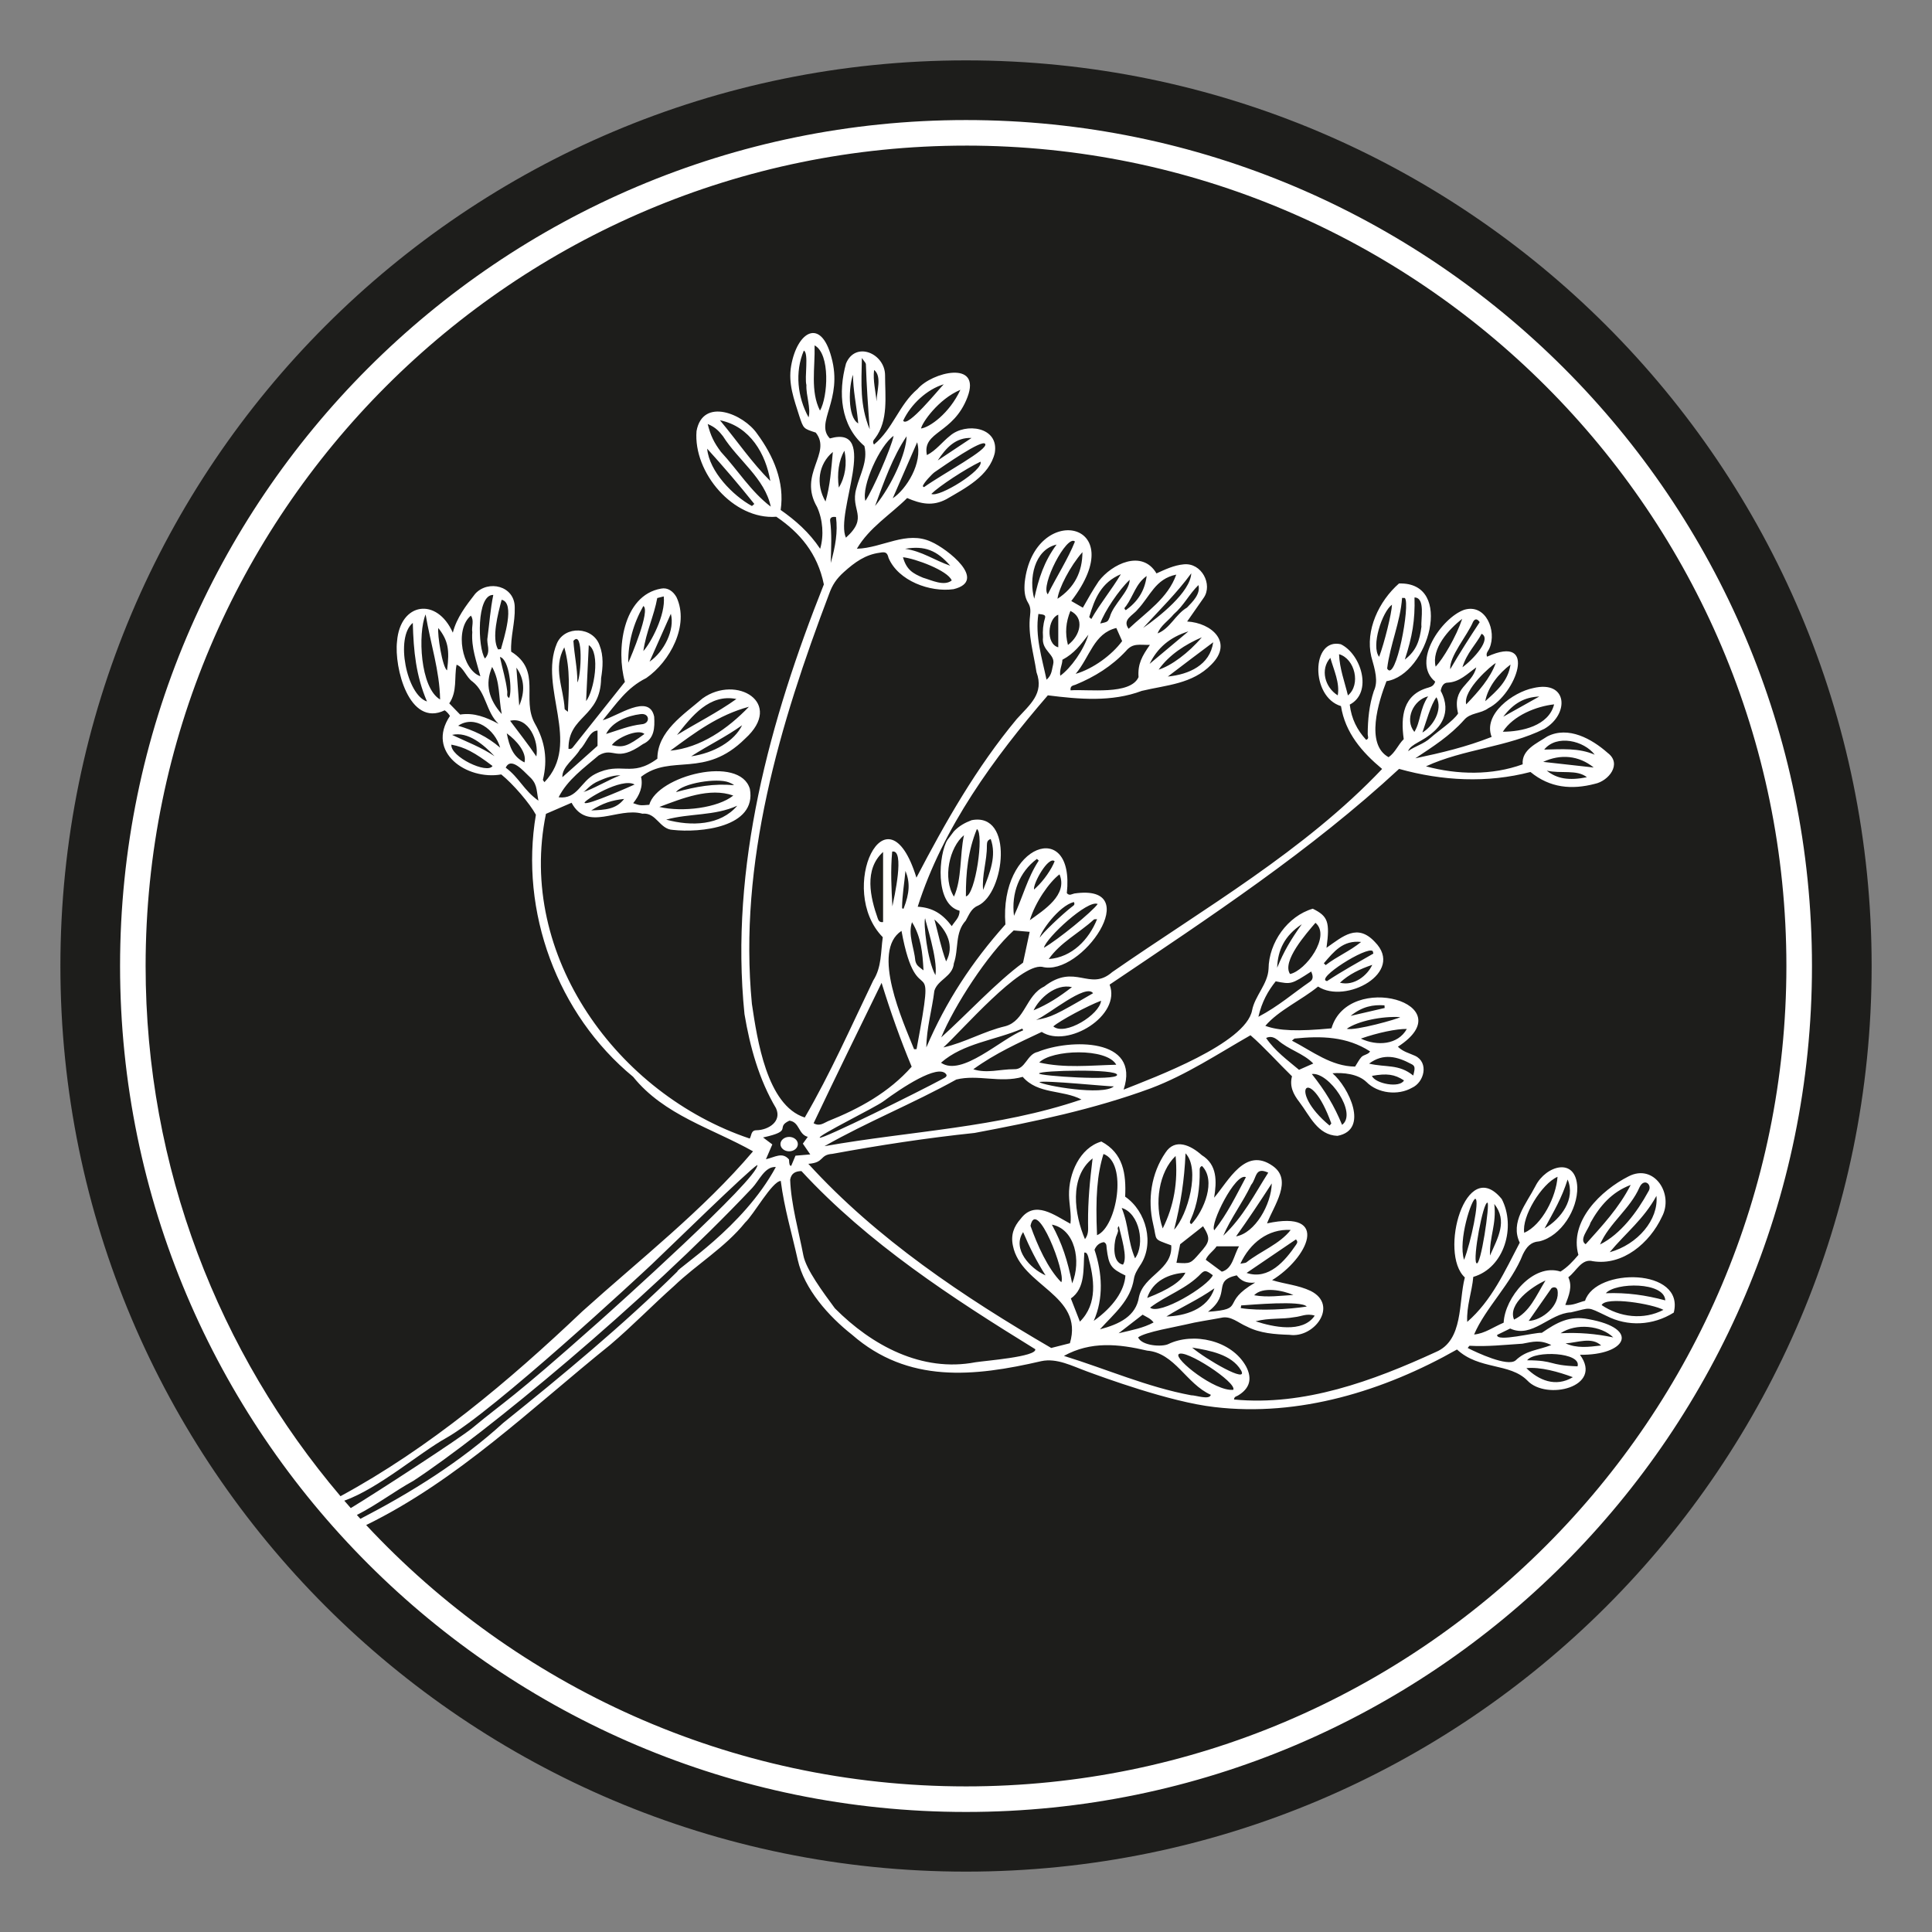
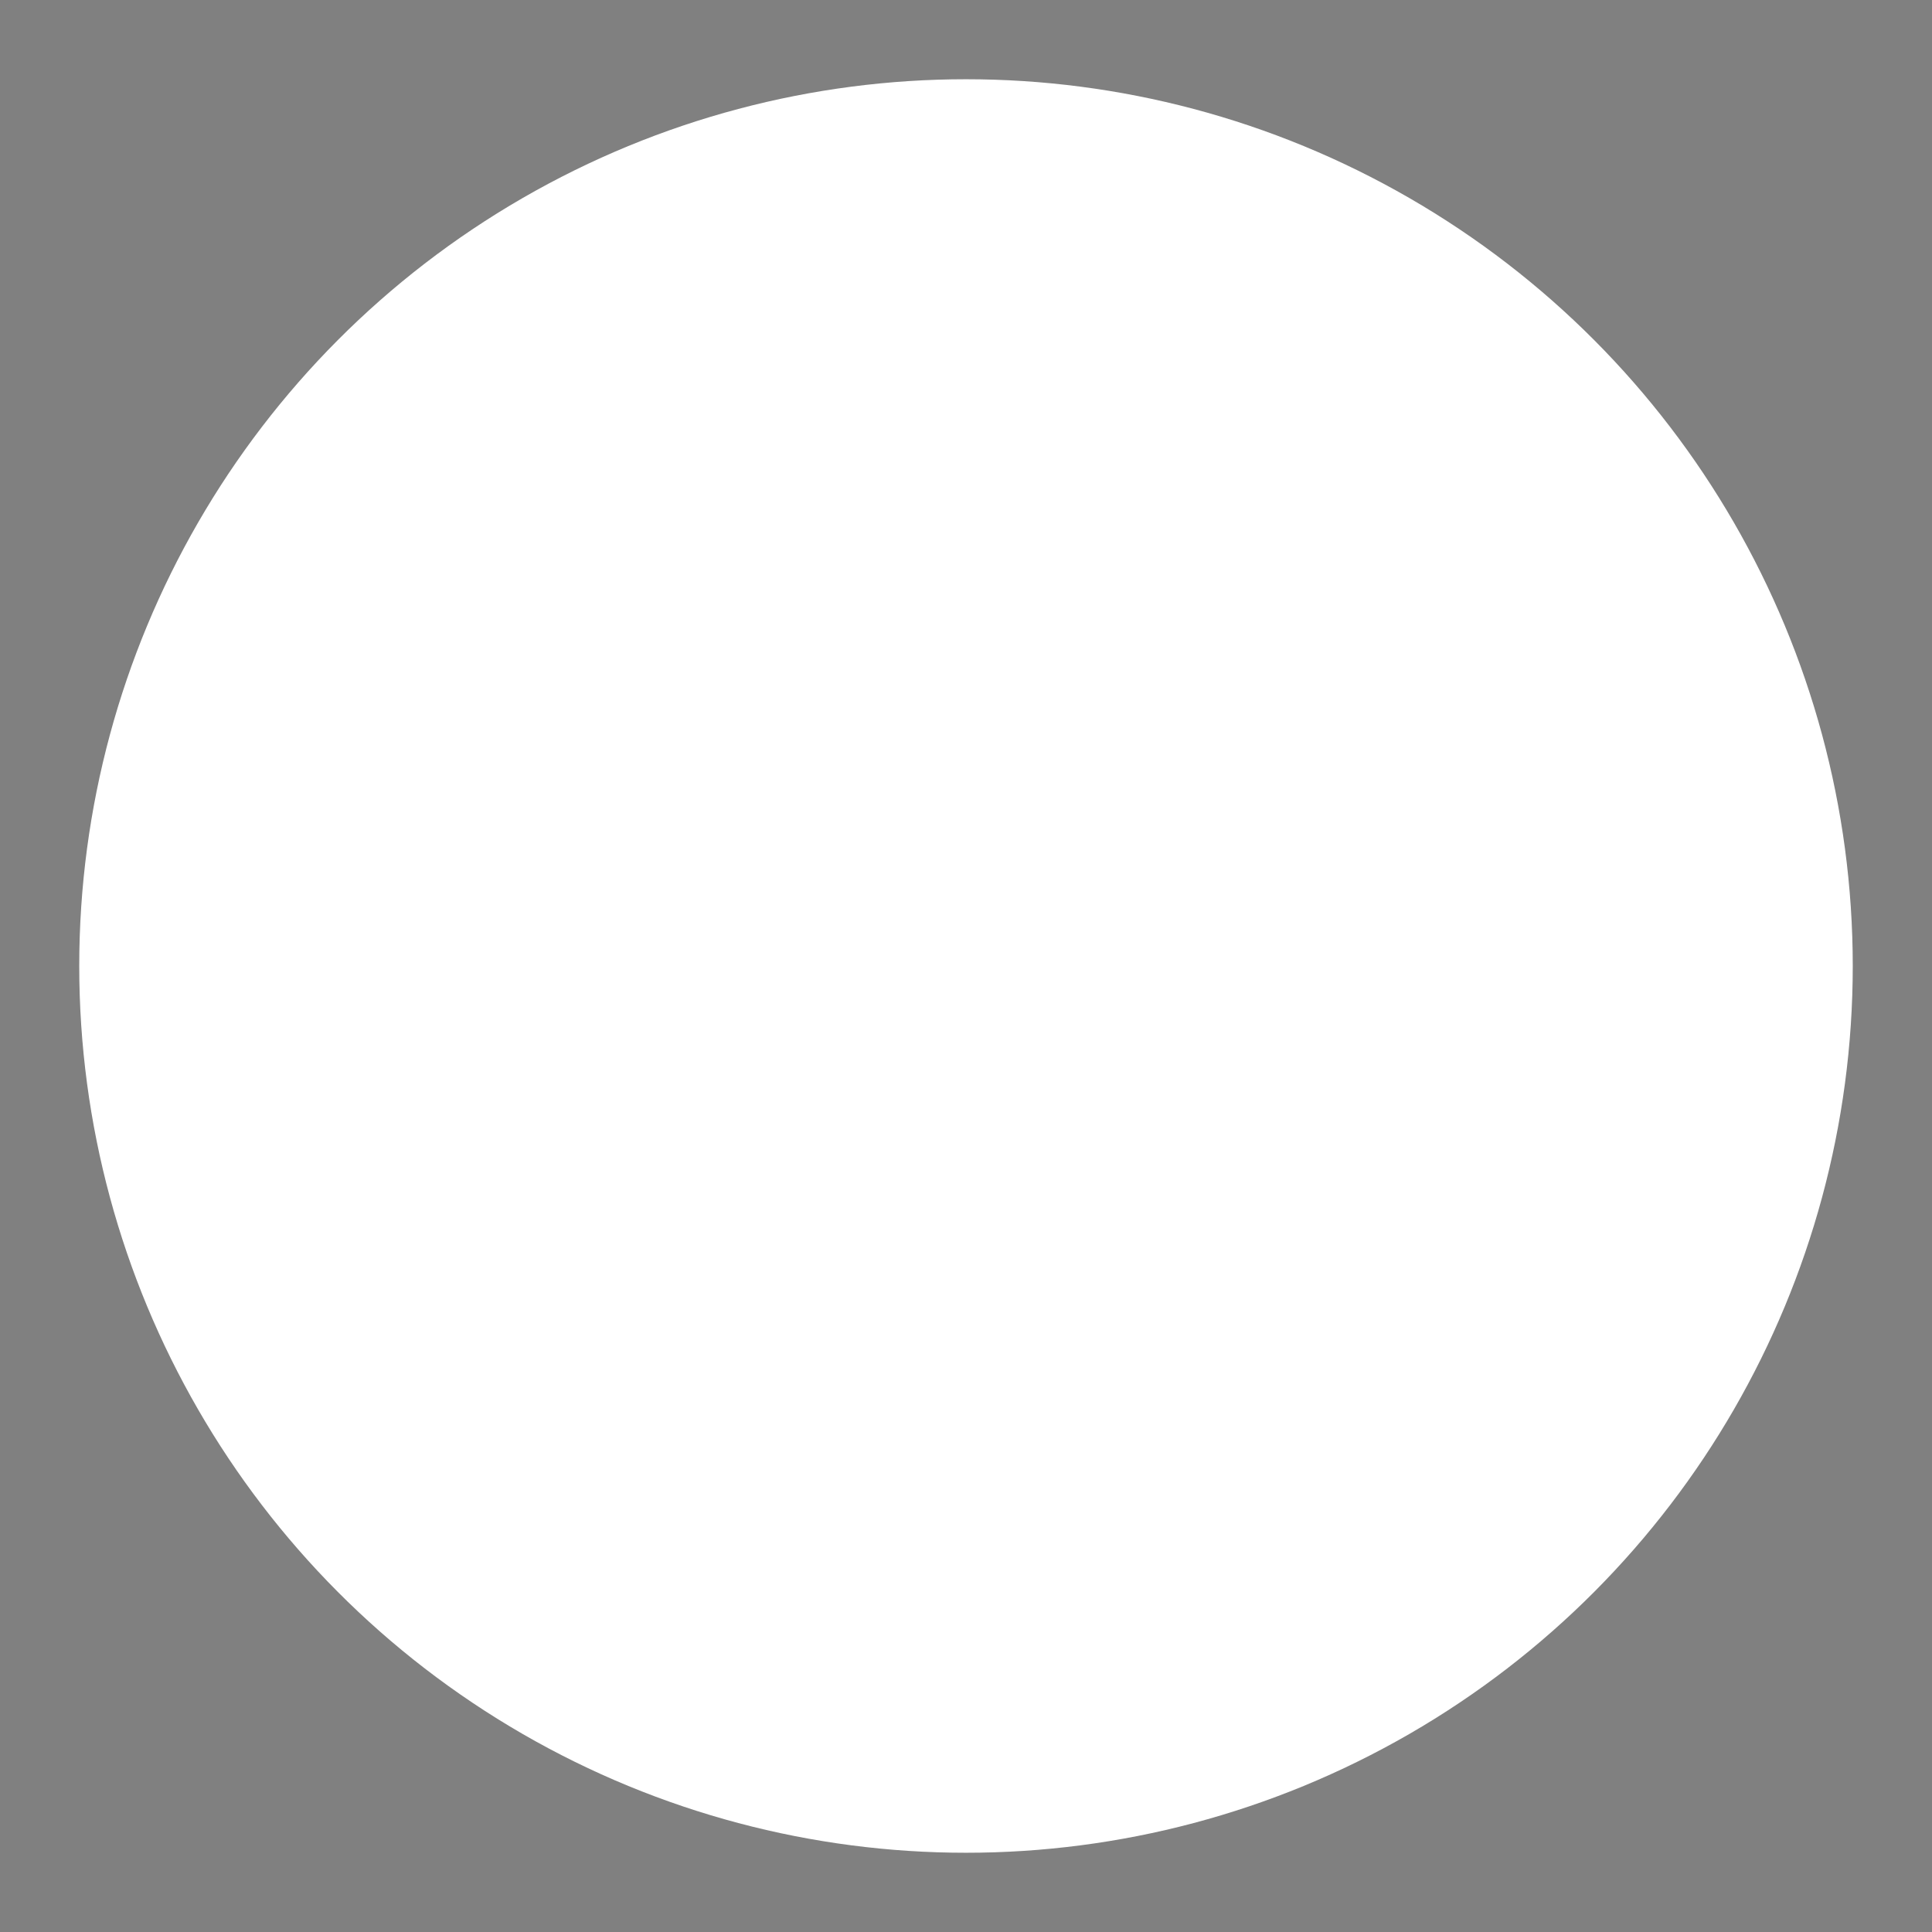
<svg xmlns="http://www.w3.org/2000/svg" xmlns:ns1="http://www.serif.com/" width="100%" height="100%" viewBox="0 0 512 512" version="1.1" xml:space="preserve" style="fill-rule:evenodd;clip-rule:evenodd;stroke-linejoin:round;stroke-miterlimit:2;">
  <rect x="0" y="0" width="512" height="512" fill="#808080" stroke="none" />
  <rect id="icon" x="0" y="0" width="512" height="512" style="fill:none;" />
  <g id="icon1" ns1:id="icon">
    <circle cx="256" cy="256" r="235" style="fill:#fff;" />
    <g>
-       <path d="M297.379,169.896c-0.517,-1.164 -1.028,-2.314 -1.543,-3.474c-5.982,1.447 -6.978,7.64 -10.774,12.16c4.601,-1.338 9.586,-4.975 12.317,-8.686Zm-16.928,1.641l-0,-8.628c-2.818,0.979 -3.345,7.778 -0,8.628Zm-0.203,-12.854c4.512,-2.953 6.597,-7.132 6.607,-12.354c-3.261,3.691 -6.309,9.652 -6.607,12.354Zm3.419,3.216c-1.209,3.019 -1.477,5.8 -0.65,9.022c3.353,-2.516 4.467,-7.211 0.65,-9.022Zm-2.124,12.947c-0.003,1.3 -0.826,2.615 -0.563,4.234c2.812,-2.03 6.216,-6.797 7.461,-10.888c-2.071,2.678 -3.744,4.98 -6.898,6.654Zm19.923,-13.303c-1.252,1.599 -4.145,2.634 -2.373,5.095c4.831,-4.549 10.382,-8.075 12.627,-14.362c-5.583,1.142 -6.895,5.718 -10.254,9.267Zm14.228,-9.606c-3.851,5.27 -8.362,9.648 -12.748,14.465c4.213,-2.918 12.541,-9.51 12.748,-14.465Zm-17.256,8.646c-0.17,0.299 -0.832,0.58 -0.086,1.121c3.059,-2.19 5.015,-5.024 5.524,-9.055c-2.879,2.035 -3.499,5.242 -5.438,7.934Zm-4.344,2.969c0.898,-3.411 5.194,-6.735 5.286,-9.9c-2.809,2.625 -6.729,8.442 -7.807,11.582c2.008,-0.429 1.987,-0.438 2.521,-1.682Zm-5.433,-0.05c-0.023,0.092 0.256,0.258 0.553,0.54c2.292,-4.07 5.284,-7.607 7.827,-11.874c-5.219,2.221 -6.936,6.435 -8.38,11.334Zm-14.58,-4.833c1.146,-5.299 2.61,-9.875 5.925,-14.356c-5.99,1.409 -7.371,9.149 -5.925,14.356Zm-34.222,-13.229c4.503,0.641 7.708,3.011 11.966,4.485c-3.522,-4.059 -6.753,-5.383 -11.966,-4.485Zm4.687,-16.565c0.107,0.075 0.213,0.149 0.318,0.225c5.279,-3.743 17.207,-10.019 16.213,-11.475c-0.858,-1.259 -10.828,5.741 -13.39,7.496c-0.604,0.414 -2.99,2.883 -3.141,3.754Zm15.288,-6.523c-4.025,1.934 -10.944,6.473 -13.02,8.538c2.049,1.078 14.009,-6.411 13.02,-8.538Zm-11.322,-0.33c3.107,-2.065 5.877,-3.906 8.962,-5.958c-4.208,-0.184 -6.772,2.614 -8.962,5.958Zm-3.905,31.077c2.243,0.652 5.591,2.342 7.608,0.728c-1.011,-2.637 -9.779,-5.844 -12.917,-6.154c0.951,3.378 2.658,4.305 5.309,5.426Zm-23.062,-16.08c-1.062,-0.175 -1.659,0.178 -1.545,1.046c0.455,3.454 0.274,6.911 0.152,11.128c1.271,-4.462 1.898,-8.276 1.393,-12.174Zm57.549,39.058c0.675,-2.767 -3.146,-3.505 -2.692,-7.256c-0.118,-1.662 0.016,-3.274 0.499,-4.88c0.269,-0.893 -0.003,-1.072 -1.717,-1.242c-0.909,5.947 0.913,11.501 2.159,17.431c1.466,-1.247 1.393,-2.75 1.751,-4.053Zm-55.313,-56.632c-1.475,2.476 -2.014,6.03 -1.482,9.767c1.697,-2.792 2.234,-6.334 1.482,-9.767Zm93.819,35.607c-2.458,2.394 -3.905,5.457 -6.547,7.722c-1.426,1.746 -3.514,3.029 -4.276,5.087c3.363,-1.324 4.696,-5.029 7.796,-6.85c1.446,-1.508 3.628,-3.57 3.027,-5.959Zm-39.93,2.452c2.294,-4.644 5.329,-9.307 7.2,-13.988c-2.128,-2.016 -9.269,11.79 -7.2,13.988Zm-58.902,-24.597c1.245,-4.252 1.51,-8.567 1.942,-13.131c-3.808,3.192 -4.607,8.516 -1.942,13.131Zm40.118,86.794c-2.336,5.704 -2.956,11.561 -2.913,17.844c2.468,-0.281 4.897,-16.606 2.913,-17.844Zm163.729,-19.7c-2.855,-3.738 -10.087,-5.445 -13.389,-1.352c4.704,-0.098 9.128,-0.488 13.389,1.352Zm-0.268,3.396c-3.948,-3.212 -8.824,-3.624 -13.387,-1.491c4.598,0.512 8.992,1.001 13.387,1.491Zm-10.493,-16.734c-4.694,0.51 -10.815,2.939 -13.589,7.252c4.952,-0.001 12.172,-1.532 13.589,-7.252Zm-13.477,3.272c3.285,-1.841 6.346,-3.555 9.554,-5.35c-3.937,0.169 -6.814,1.77 -9.554,5.35Zm22.164,16.039c-2.64,-2.139 -6.979,-0.874 -10.637,-1.753c2.732,2.209 5.939,2.678 10.637,1.753Zm-122.147,-33.457c-3.746,4.013 -8.304,6.862 -13.367,8.935c-0.59,0.242 -1.465,0.213 -1.319,1.492c4.656,-0.343 15.842,1.345 18.018,-3.5c-0.252,-3.521 0.948,-5.597 3.012,-8.548c-2.76,0.073 -4.503,-0.582 -6.344,1.621Zm91.985,-7.736c-1.442,3.516 -6.37,9.217 -6.057,12.573c2.645,-4.552 5.245,-8.568 7.811,-12.475c-0.774,-1.161 -1.38,-0.756 -1.754,-0.098Zm-9.701,19.991c-1.46,1.812 -2.813,6.798 -3.725,9.354c2.708,-1.582 5.516,-5.957 3.725,-9.354Zm-1.57,10.762c1.798,-1.644 6.108,-4.503 7.3,-6.452c-1.709,-7.004 3.682,-7.494 4.819,-12.221c-2.376,1.683 -4.399,3.88 -7.535,4.041c-1.175,-0.008 -1.707,1.07 -1.887,2.179c3.272,6.13 -0.851,9.87 -1.682,10.649c-3.17,2.971 -6.154,3.284 -6.971,5.341c1.869,-1.371 4.121,-1.86 5.956,-3.537Zm-4.289,-1.57c1.69,-2.744 1.334,-5.871 3.639,-9.43c-3.913,0.967 -6.314,6.126 -3.639,9.43Zm5.642,-17.293c1.96,-2.063 5.43,-7.903 7.034,-12.664c-3.565,2.738 -8.208,7.894 -7.034,12.664Zm-127.658,60.938c2.148,-4.684 1.505,-10.917 2.66,-16.278c-3.862,3.18 -5.702,11.451 -2.66,16.278Zm9.741,-15.265c-1.091,0.363 -0.956,1.14 -1.014,1.781c0.048,4.013 -1.367,7.79 -0.994,11.718c1.81,-4.564 3.62,-9.078 2.008,-13.499Zm44.504,-44.884c3.259,-0.984 7.91,-4.39 11.442,-8.568c-4.394,1.893 -8.667,4.646 -11.442,8.568Zm-2.393,-1.529c3.268,-2.736 6.535,-5.473 10.278,-8.606c-5.001,1.576 -8.218,4.409 -10.278,8.606Zm16.854,-5.723c-4.715,3.53 -7.4,5.558 -12.025,9.083c5.613,-0.559 11.152,-3.019 12.025,-9.083Zm33.006,14.071c0.583,-3.313 -1.032,-6.682 -1.965,-9.94c-2.738,3.033 -1.455,7.816 1.965,9.94Zm17.049,-25.831c-0.452,6.391 -3.189,12.408 -3.958,18.72c2.274,4.023 6.219,-17.08 4.689,-18.696c-0.243,-0.008 -0.487,-0.016 -0.731,-0.024Zm-6.08,15.618c1.395,-3.708 3.348,-11.59 3.4,-13.818c-2.601,1.878 -5.605,10.982 -3.4,13.818Zm11.21,-7.978c-0.206,-2.013 1.109,-7.693 -1.838,-7.759c0.171,6.008 -0.576,10.339 -2.564,16.463c3.157,-2.432 3.924,-5.124 4.402,-8.704Zm-137.346,-54.602c1.112,2.06 9.379,-8.288 10.75,-9.646c-4.432,1.338 -8.697,5.261 -10.75,9.646Zm115.509,61.882c0.149,3.831 1.45,7.207 2.352,10.922c3.462,-2.812 1.888,-9.707 -2.352,-10.922Zm-224.336,29.626c-4.741,-3.601 -7.371,-4.99 -10.908,-5.657c-0.289,3.234 9.524,7.886 10.908,5.657Zm-9.522,-26.841c-0.685,3.377 0.248,7.043 -1.946,10.247c0.998,1.026 1.887,1.941 2.883,2.966c3.691,-0.579 6.891,0.713 10.181,2.461c-3.39,-3.231 -3.208,-8.274 -6.863,-11.167c-1.712,-1.145 -2.404,-3.831 -4.255,-4.507Zm-1.197,18.599c3.95,1.883 7.645,3.217 11.249,5.642c-2.831,-2.997 -6.972,-6.609 -11.249,-5.642Zm10.921,-37.092c-4.494,-0.157 -4.148,14.056 -2.208,16.853c1.718,-1.881 0.338,-3.804 0.679,-5.535c0.512,-3.863 0.728,-7.359 1.529,-11.318Zm261.909,10.295c-1.429,2.785 -3.896,5.012 -5.075,8.878c3.026,-2.216 7.787,-7.53 5.075,-8.878Zm-240.677,1.882c0.243,3.82 1.057,7.107 1.061,11.022c0.978,-1.608 1.638,-14.157 -1.061,-11.022Zm14.531,5.792c0.688,-1.447 5.955,-13.937 4,-15.03c-2.704,4.804 -4.04,9.733 -4,15.03Zm11.291,-12.97c-1.885,4.24 -3.763,8.461 -5.64,12.682c3.843,-2.619 6.756,-8.444 5.64,-12.682Zm-56.368,29.667c4.128,1.245 7.598,2.78 11.138,5.817c-1.407,-4.898 -6.726,-8.77 -11.138,-5.817Zm34.62,-21.358c-0.229,4.779 -0.457,9.537 -0.71,14.824c2.125,-2.644 3.865,-12.82 0.71,-14.824Zm-31.245,-7.818c-4.416,3.645 -2.305,14.396 2.517,16.061c-1.034,-3.939 -2.432,-7.558 -2.142,-11.692c-0.251,-1.476 0.565,-3.052 -0.375,-4.369Zm10.395,27.861c2.362,3.193 4.802,6.23 6.955,9.456c0.73,-3.969 -2.009,-10.64 -6.955,-9.456Zm-18.549,-5.642c-0.144,-7.687 -2.485,-14.53 -3.844,-22.544c-2.093,5.004 -1.464,19.483 3.844,22.544Zm-3.482,0.528c-2.914,-6.818 -3.561,-13.292 -3.756,-20.824c-4.741,3.865 -1.616,19.102 3.756,20.824Zm142.852,294.29c-123.616,0 -224.187,-100.57 -224.187,-224.187c-0,-123.617 100.571,-224.186 224.187,-224.186c123.617,-0 224.187,100.569 224.187,224.186c0,123.617 -100.57,224.187 -224.187,224.187Zm0,-464.187c-132.549,0 -240,107.451 -240,240c0,132.549 107.451,240 240,240c132.549,0 240,-107.451 240,-240c0,-132.549 -107.451,-240 -240,-240Zm-113.319,196.178c-0.621,-3.264 -0.242,-4.501 -2.749,-6.716c-0.92,-0.812 -4.517,-5.115 -5.913,-2.016c3.601,2.66 4.737,5.969 8.662,8.732Zm-24.213,-34.531c0.728,-5.497 0.247,-7.963 -2.313,-11.212c-0.31,1.679 1.098,10.473 2.313,11.212Zm16.457,7.325c0.867,-1.787 0.083,-10.282 -2.441,-10.87c0.766,3.642 1.5,5.631 1.936,9.07c0.102,0.611 -0.301,1.375 0.505,1.8Zm-4.509,-8.231c-1.99,4.582 -0.835,8.675 2.544,12.492c-0.897,-4.644 -0.356,-8.457 -2.544,-12.492Zm2.519,-17.792c-0.997,3.775 -2.688,10.141 -0.952,13.143c0.255,-0.02 0.509,-0.041 0.764,-0.062c0.715,-2.669 3.883,-12.318 0.188,-13.081Zm41.239,-0.461c-0.841,4.692 -2.978,9.015 -3.685,14.053c1.881,-2.031 5.969,-9.541 5.407,-14.486c-0.581,0.146 -1.105,0.278 -1.722,0.433Zm80.331,-55.184c-5.88,2.495 -10.181,8.764 -10.421,10.251c2.25,-0.281 7.514,-3.978 10.421,-10.251Zm-115.51,98.745c0.67,-2.667 -2.201,-5.905 -4.699,-7.7c0.698,3.513 1.649,6.208 4.699,7.7Zm-2.15,-25.114c0.261,3.531 0.503,6.78 0.747,10.071c1.587,-3.725 1.39,-7.118 -0.747,-10.071Zm79.024,-85.41c0.154,6.023 -1.166,12.128 1.43,17.292c2.101,-3.617 2.776,-15.049 -1.43,-17.292Zm11.566,20.689l-0.083,-0.828c-0.412,-4.078 -1.292,-7.954 -1.296,-12.065c-1.106,2.909 -1.561,11.16 1.379,12.893Zm-14.417,-19.306c-2.428,5.742 -1.674,12.336 1.255,17.695c0.666,-2.443 -0.704,-5.807 -0.572,-8.57c-0.537,-1.967 0.682,-8.479 -0.683,-9.125Zm-8.765,41.357c-1.587,-7.523 -8.657,-12.308 -12.655,-18.653c-0.932,-1.175 -1.899,-2.369 -4.054,-3.243c0.766,3.132 1.721,4.993 3.505,7.377c4.47,4.833 7.94,10.528 13.204,14.519Zm-13.463,-22.891c4.838,5.804 8.238,10.973 13.347,16.109c-1.185,-7.105 -5.316,-14.479 -13.347,-16.109Zm8.479,22.723c0.209,-0.183 0.418,-0.364 0.627,-0.546c-4.11,-5.135 -7.981,-9.67 -12.494,-14.649c0.534,6.019 6.855,12.483 11.867,15.195Zm43.781,-16.885c-2.241,5.141 -4.347,9.972 -6.468,14.837c3.599,-2.372 7.996,-9.366 6.468,-14.837Zm-2.796,-1.597c-3.662,5.424 -6.01,12.074 -8.355,18.48c4.505,-5.512 8.259,-14.007 8.355,-18.48Zm-8.614,-17.573c-0.349,2.876 0.415,5.578 0.65,8.315c0.013,-2.528 1.505,-6.651 -0.65,-8.315Zm-1.161,15.717c-0.468,-6.432 -0.821,-11.28 -1.015,-17.264c-0.021,-0.334 -0.405,-0.646 -1.063,-1.628c-0.127,6.69 -0.565,12.586 2.078,18.892Zm-68.344,83.709c3.032,0.724 4.181,0.318 8.637,-2.953c-1.577,-1.478 -7.263,0.949 -8.637,2.953Zm67.194,-64.725c1.91,-2.815 6.808,-13.915 7.485,-17.232c-3.627,2.463 -8.586,13.308 -7.485,17.232Zm-32.67,59.456c-4.451,3.182 -8.795,5.197 -13.494,8.234c6,-0.847 11.46,-4.021 13.494,-8.234Zm-17.249,2.579c5.271,-3.243 10.725,-5.952 15.735,-9.534c-7.102,-1.448 -11.828,4.548 -15.735,9.534Zm-28.913,-6.152c0.215,-5.71 0.735,-11.084 -0.957,-17.077c-3.088,5.573 -0.203,10.65 0.094,16.34c0.024,0.155 0.303,0.27 0.863,0.737Zm19.228,0.622c-3.484,0.418 -7.533,2.073 -9.105,5.261c3.313,-1.034 6.201,-2.213 9.369,-2.568c2.414,-0.133 2.243,-3.054 -0.264,-2.693Zm28.744,-1.95c-8.183,2.225 -14.119,6.71 -20.83,11.637c8.04,-0.772 15.222,-5.796 20.83,-11.637Zm-3.948,20.783c-0.335,-0.331 -0.927,-0.574 -1.372,-0.75c-3.135,-1.242 -12.278,0.217 -14.005,2.585c5.357,-1.478 9.998,-2.312 15.377,-1.835Zm0.855,5.442c-6.101,2.759 -12.605,1.964 -18.837,3.686c6.697,1.83 14.357,1.565 18.837,-3.686Zm-29.982,-1.797c-3.285,0.339 -5.674,1.134 -8.715,3.044c3.696,-0.153 6.557,-0.261 8.715,-3.044Zm-10.897,-1.803c2.23,-0.574 7.184,-3.508 9.924,-4.463c-2.462,-0.046 -4.854,1.143 -5.572,1.428c-2.629,1.042 -3.661,2.858 -4.352,3.035Zm0.412,2.809c0.292,1.002 13.265,-4.83 13.265,-4.83c-3.46,-1.956 -13.436,4.243 -13.265,4.83Zm39.414,-1.901c-6.277,-2.233 -13.528,0.756 -19.596,3.016c6.132,1.447 15.511,0.263 19.596,-3.016Zm-35.977,-17.223c-2.175,0.047 -3.066,3.582 -4.618,4.951c-1.317,2.439 -4.834,4.588 -4.7,7.412c3.128,-2.792 6.181,-5.516 9.318,-8.317l0,-4.046Zm165.445,143.401c2.907,-0.788 3.158,-4.385 4.567,-6.727l-5.954,-0c-0.828,1.267 -2.294,2.12 -2.873,3.565c1.516,1.124 2.818,2.092 4.26,3.162Zm-19.78,6.961c5.706,-2.191 9.118,-4.465 10.125,-6.698c-4.35,0.244 -8.683,2.192 -10.125,6.698Zm-7.573,9.357c3.559,-0.843 6.474,-1.366 9.271,-2.862c-0.833,-1.107 -1.77,-1.363 -2.909,-2.063c-1.986,1.538 -3.891,3.013 -6.362,4.925Zm25.353,-27.294c3.42,-4.292 5.757,-9.134 8.382,-14.068c-2.754,-1.334 -9.652,12.595 -8.382,14.068Zm6.916,8.864c0.93,-0.193 1.319,-0.171 1.579,-0.343c3.764,-2.992 8.849,-4.838 11.757,-8.609c-5.987,-0.34 -10.81,3.479 -13.336,8.952Zm3.649,8.359c3.575,0.64 7.005,0.099 10.401,-0.076c-2.813,-1.222 -8.183,-2.3 -10.401,0.076Zm11.108,-13.383c0.187,-0.339 0.633,-0.754 -0.034,-1.416c-4.159,2.826 -8.354,5.674 -13.076,8.882c5.86,1.959 10.207,-3.21 13.11,-7.466Zm-15.9,-2.22c5.04,-0.88 9.344,-8.487 9.459,-14.027c-3.086,4.765 -6.17,9.429 -9.459,14.027Zm-15.211,31.23c-1.286,1.238 9.668,9.953 14.478,9.429c1,-1.952 -12.87,-10.977 -14.478,-9.429Zm19.212,-44.89c-2.226,4.695 -5.375,8.769 -7.389,13.475c5.296,-4.991 8.215,-10.894 11.92,-16.705c-3.59,-1.651 -2.996,1.39 -4.531,3.23Zm73.131,46.495c7.56,0.03 5.361,1.318 13.361,1.606c1.163,-3.732 -11.362,-4.279 -13.361,-1.606Zm-3.462,-10.79c4.19,-2.023 5.737,-6.136 8.33,-10.358c-3.54,1.58 -10.085,6.221 -8.33,10.358Zm11.491,-7.873c-0.204,-0.737 -1.006,-0.869 -1.596,-0.402c-2.006,2.822 -4,5.766 -6.013,8.629c3.569,-0.122 8.46,-4.14 7.609,-8.227Zm11.72,4.035c4.789,3.249 11.163,4.012 16.379,1.264c-2.823,-1.552 -15.259,-3.648 -16.379,-1.264Zm1.108,-3.144c5.592,-0.204 10.52,0.5 15.759,1.895c-0.232,-4.964 -13.196,-4.795 -15.759,-1.895Zm-96.722,20.358c-2.468,-4.097 -8.136,-5.186 -12.906,-5.953c3.409,2.948 15.287,9.905 12.906,5.953Zm105.651,-48.424c-2.477,5.704 -8.063,9.535 -10.46,15.146c5.443,-2.705 9.842,-8.615 12.772,-13.985c1.26,-1.786 -1.07,-3.827 -2.312,-1.161Zm-10.169,41.915c-2.526,-2.386 -6.351,-0.714 -9.423,-0.567c2.976,1.354 6.018,0.979 9.423,0.567Zm-10.75,-3.245c4.75,-0.235 9.27,0.114 13.964,1.105c-3.177,-3.139 -9.835,-3.86 -13.964,-1.105Zm-10.113,2.771c-4.652,0.292 -9.301,0.819 -13.978,0.549c-0.12,-0.008 -0.257,0.283 -0.519,0.589c2.404,1.222 10.571,5.063 12.697,3.289c2.808,-2.704 5.739,-2.628 9.45,-4.069c-3.006,-1.451 -4.778,-0.896 -7.65,-0.358Zm13.368,8.873c-3.727,-1.389 -8.64,-2.782 -12.314,-2.395c3.172,3.133 7.698,5.184 12.314,2.395Zm-84.195,-25.071c-2.342,0.254 -3.759,-0.463 -4.884,-1.923c-6.714,1.525 -1.221,4.796 -7.613,9.664c10.37,-0.733 3.044,-2.235 12.497,-7.741Zm-10.81,1.528c-4.568,3.193 -8.164,4.631 -12.71,7.462c4.754,-0.116 10.945,-1.82 12.71,-7.462Zm-43.059,-16.884c2.803,5.199 4.114,9.388 5.377,15.568c2.451,-5.899 0.795,-14.382 -5.377,-15.568Zm-1.678,13.448c-2.364,-3.718 -4.182,-7.319 -5.943,-11.461c-3.006,4.481 1.888,9.651 5.943,11.461Zm161.893,-21.065c-3.343,6.145 -8.061,9.737 -12.389,14.93c7.439,-2.042 13.006,-8.663 12.389,-14.93Zm-150.598,16.091c-0.186,-0.542 -0.349,-1.141 -1.018,-1.078c-0.324,4.238 0.353,9.441 -3.568,12.174c0.81,2.076 1.529,3.917 2.396,6.136c4.803,-4.788 3.772,-11.416 2.19,-17.232Zm1.173,-26.024c-6.278,4.965 -4.818,14.876 -2.017,21.407c1.124,-1.516 0.771,-2.955 0.813,-4.315c-0.039,-5.875 0.474,-11.059 1.204,-17.092Zm-130.873,43.299c3.347,-2.979 42.34,-37.919 42.047,-41.572c-2.49,1.507 -23.343,21.945 -27.927,26.279c-3.042,2.876 -42.069,39.119 -54.577,46.096c-7.043,3.928 -17.904,13.366 -26.975,16.606c0.567,0.659 1.144,1.309 1.718,1.961c6.339,-3.83 28.868,-18.443 32.298,-21.293c8.94,-7.427 9.494,-6.794 33.416,-28.077Zm97.329,-311.699c-119.881,0 -217.414,97.531 -217.414,217.413c0,53.523 19.453,102.582 51.645,140.504c23.624,-12.808 44.558,-30.423 64.067,-48.96c15.292,-13.797 31.979,-26.778 45.258,-42.431c-10.832,-6.107 -23.567,-9.553 -31.767,-19.744c-20.082,-16.529 -30.13,-43.828 -25.774,-69.455c-1.598,-2.981 -6.08,-8.192 -9.179,-10.682c-9.137,1.604 -20.017,-5.898 -13.598,-15.495c-0.17,-0.362 -0.907,-1.217 -1.391,-1.497c-9.431,4.573 -13.437,-11.382 -12.629,-18.277c0.83,-10.315 10.55,-11.802 14.782,-2.3c1.027,-3.987 3.472,-7.137 5.903,-10.276c3.42,-3.817 10.555,-2.197 10.507,3.645c0.126,3.92 -1.164,7.774 -0.946,11.66c8.172,5.102 2.653,12.449 6.256,19.012c2.75,4.772 3.45,9.646 2.159,14.913c-0.036,0.144 0.21,0.356 0.404,0.662c9.926,-10.347 -1.623,-25.051 3.284,-36.747c2.091,-4.866 9.588,-4.474 11.322,0.477c1.105,2.812 0.875,5.812 0.407,8.71c-0.128,10.502 -8.74,9.824 -8.643,18.744c0.628,0.037 0.784,-0.008 1.14,-0.402c4.539,-5.704 9.076,-11.409 13.81,-17.359c-2.366,-8.337 -0.646,-22.949 9.609,-24.722c1.729,-0.339 3.17,0.698 4.059,2.264c3.501,7.451 -1.752,17.12 -8.01,21.443c-5.2,2.597 -7.782,6.658 -11.532,11.173c3.88,-1.017 12.298,-7.276 13.633,-0.939c0.168,2.915 0.07,5.9 -2.982,7.272c-7.233,5.095 -7.606,0.577 -11.718,2.992c-3.867,3.303 -8.311,6.469 -10.623,11.103c5.031,0.587 5.795,-4.216 9.698,-6.174c6.917,-3.471 9.483,1.106 16.47,-4.053c0.01,-7.247 6.921,-11.647 11.991,-15.99c8.962,-6.391 21.728,1.207 11.26,10.683c-10.803,10.711 -19.524,3.895 -27.574,10.109c0.599,2.595 -0.41,4.893 -2.085,6.987c1.838,0.631 1.838,0.631 4.261,0.424c2.128,-7.695 24.019,-13.291 26.665,-4.199c1.863,10.228 -13.279,11.664 -20.418,10.852c-3.563,-0.153 -4.32,-4.677 -8.058,-4.291c-6.603,-1.839 -14.572,4.896 -18.779,-2.897c-2.302,0.997 -4.548,1.969 -6.79,2.94c-7.737,37.598 18.942,74.267 54.004,86.049c0.543,-0.879 0.281,-2.188 1.792,-2.203c3.123,-0.05 6.798,-2.309 5.17,-5.846c-4.512,-7.604 -6.903,-16.271 -8.353,-24.942c-3.966,-39.022 6.745,-77.941 21.036,-113.858c-1.67,-8.235 -6.38,-13.722 -12.596,-17.938c-11.422,0.884 -22.031,-11.743 -21.147,-22.697c1.648,-9.063 12.487,-4.532 16.07,0.713c4.313,5.858 7.33,12.768 6.225,20.188c3.944,2.766 7.561,5.919 10.47,10.288c1.028,-3.543 0.708,-7.701 -0.819,-11.072c-5.121,-8.79 4.032,-14.213 -0.352,-19.722c-3.279,-1.075 -3.231,-0.999 -4.357,-4.376c-1.366,-4.387 -3.005,-8.572 -2.159,-13.342c1.616,-9.121 7.854,-12.8 10.664,-2.257c3.176,11.398 -4.497,17.353 -0.399,21.523c13.383,-3.781 1.248,19.756 4.25,26.301c6.173,-5.544 1.075,-7.203 2.741,-12.972c0.958,-3.792 3.137,-7.317 2.152,-11.32c-6.413,-5.503 -6.985,-14.209 -4.873,-21.859c2.507,-6.073 10.358,-2.663 10.353,3.136c-0.005,5.545 0.938,11.994 -2.655,16.69c-0.379,0.454 -0.781,0.904 -0.276,1.646c5.029,-4.129 6.615,-10.571 11.563,-14.737c3.774,-4.448 16.963,-7.742 13.201,2.179c-3.735,9.832 -12.072,8.999 -10.739,15.355c2.468,-1.272 3.992,-3.445 6.123,-5.125c4.104,-3.568 13.036,-2.41 11.86,4.546c-1.443,6.124 -7.807,9.329 -12.844,12.269c-3.644,1.925 -6.78,1.243 -10.381,-0.314c-4.439,4.43 -9.974,7.756 -13.327,13.438c6.825,-0.19 13.158,-4.92 19.761,-1.82c4.168,1.824 15.07,10.303 5.86,12.535c-6.221,0.88 -14.667,-2.2 -17.23,-8.3c-0.35,-1.489 -0.881,-1.63 -2.336,-1.359c-3.769,0.49 -6.566,2.485 -9.519,5.145c-1.99,1.793 -3.042,3.441 -3.837,5.634c-13.155,34.683 -24.122,71.333 -20.516,108.785c1.409,9.392 3.938,26.893 14.009,30.112c6.819,-11.71 12.275,-24.124 18.153,-36.325c2.267,-3.577 1.957,-7.5 2.526,-11.46c-12.383,-12.61 1.063,-41.189 8.916,-15.782c7.619,-14.613 15.926,-29.234 26.602,-42.055c3.48,-3.847 7.297,-6.731 5.217,-12.391c-0.742,-4.97 -2.318,-9.934 -1.705,-14.997c0.133,-1.208 0.184,-2.253 -0.497,-3.352c-1.035,-1.67 -1.077,-3.621 -0.918,-5.491c2.404,-21.4 28.802,-16.423 12.342,4.978c1.044,0.6 1.943,1.118 3.066,1.765c1.397,-2.472 2.656,-4.711 4.206,-7.016c3.437,-4.54 11.489,-8.531 15.303,-2.068c2.29,-1.047 4.66,-2.167 7.21,-2.402c4.771,-0.501 7.72,5.352 5.331,8.825c-1.446,2.102 -2.92,4.184 -4.416,6.323c6.438,0.352 12.357,5.521 6.407,11.415c-5.054,5.181 -11.873,5.403 -18.42,6.969c-7.983,3.005 -16.614,2.22 -24.902,1.181c-14.308,16.58 -27.819,35.076 -34.487,56.02c4.05,0.243 6.605,1.942 9.03,5.145c0.777,-1.285 2.104,-2.238 2.061,-4.079c-6.731,-1.778 -5.476,-15.162 -3.206,-18.779l1.709,-2.266c1.403,-1.465 2.947,-2.288 4.694,-2.953c11.258,-2.183 8.797,19.324 1.708,22.639c-1.828,0.727 -2.385,2.427 -3.263,3.974c-2.935,3.201 -1.815,7.503 -3.155,11.339c-0.289,3.506 -4.25,4.264 -5.164,7.254c-0.62,5.102 -2.074,9.828 -2.126,15.014c5.183,-12.164 12.139,-22.727 20.956,-32.597c-1.696,-21.36 18.425,-28.286 16.276,-8.295c0.689,0.819 1.356,0.213 1.987,0.099c19.078,-2.776 1.904,22.24 -8.558,19.428c-5.961,-0.847 -21.001,16.662 -26.146,21.365c5.774,-1.297 10.677,-4.277 16.433,-5.625c5.255,-1.445 5.401,-8.177 10.286,-10.509c8.254,-6.38 11.986,1.438 18.027,-3.834c24.474,-16.988 50.881,-32.077 71.524,-53.833c-5.359,-4.473 -9.773,-9.58 -10.902,-16.656c-8.114,-2.419 -7.885,-18.167 -0.048,-16.393c5.333,2.55 8.579,12.745 2.371,16.002c0.451,3.807 1.98,6.751 4.346,9.333c0.865,-0.303 0.413,-0.967 0.415,-1.455c0.018,-3.898 0.384,-7.731 1.617,-11.47c1.228,-2.598 0.366,-5.469 -0.67,-9.151c-1.633,-6.936 2.015,-14.694 7.344,-19.358c14.863,-0.455 7.79,24.182 -3.316,25.893c-2.068,5.314 -5.701,16.726 0.561,20.14c1.781,-1.232 2.524,-3.334 4.011,-4.777c-0.843,-6.032 -0.193,-11.842 6.574,-13.68c0.89,-0.25 1.447,-0.609 1.763,-1.567c-6.421,-5.219 1.755,-16.951 7.681,-19.037c5.747,-1.741 8.686,5.61 6.714,10.15c-0.262,0.723 -1.075,1.313 -0.647,2.279c13.789,-6.301 7.542,10.061 0.354,13.638c-2.045,1.523 -4.793,1.14 -6.468,3.148c-3.738,4.197 -8.229,7.052 -12.902,10.144c6.892,-1.458 13.437,-2.99 20.231,-5.672c-2.375,-6.031 5.678,-11.86 11,-12.939c9.222,-2.202 9.642,6.919 2.966,10.797c-9.852,4.886 -21.425,5.345 -31.364,9.941c8.325,2.249 17.468,2.423 25.616,-0.537c-0.317,-3.899 3.791,-5.563 6.532,-7.39c5.569,-2.835 11.8,0.641 16.027,4.39c3.855,2.909 0.201,7.424 -3.41,8.17c-6.128,1.6 -11.886,1.126 -17.082,-3.138c-11.442,2.991 -23.393,2.379 -34.821,-0.818c-23.409,21.686 -50.197,39.303 -76.709,57.168c3.166,8.186 -11.077,16.953 -17.997,12.54c-6.1,2.886 -12.255,5.634 -18.125,9.889c3.587,1.182 7.143,-0.033 10.823,-0.012c3.035,0.128 3.332,-4.001 6.281,-4.59c8.382,-3.43 27.317,-3.855 22.726,10.001c8.102,-3.231 32.346,-12.187 34.045,-20.996c0.735,-3.858 4.168,-6.96 4.364,-10.987c0.071,-7.007 5.065,-14.016 11.722,-15.959c4.022,1.982 4.571,3.481 3.637,10.358c4.436,-3.109 8.187,-6.516 12.821,-1.551c8.042,8.126 -7.805,16.577 -15.054,11.819c-4.42,3.617 -10.421,6.268 -13.978,10.413c3.561,1.323 8.563,1.518 17.531,0.662c4.448,-15.282 35.28,-6.554 17.6,4.874c1.387,1.341 2.919,1.665 4.57,2.413c3.677,1.761 2.443,6.999 -0.848,8.475c-3.712,2.114 -9.08,1.496 -12.076,-1.562c-2.263,-2.15 -6.155,-2.516 -8.978,-2.292c4.262,3.657 9.836,15.005 1.315,16.583c-5.282,-0.197 -7.311,-5.315 -10.096,-8.965c-1.592,-2.041 -2.654,-4.168 -1.951,-6.817c-3.579,-3.478 -7.427,-7.797 -10.999,-10.875c-8.544,4.875 -17.007,10.506 -26.39,14.048c-15.054,5.55 -30.965,8.879 -46.744,11.842c-12.636,1.324 -25.177,3.249 -37.669,5.54c-3.48,0.244 -2.022,2.342 -6.372,2.641c18.134,19.902 41.155,35.29 64.362,48.801c1.639,-0.415 3.343,-0.846 4.955,-1.254c3.805,-12.822 -12.979,-15.157 -15.099,-25.84c-0.617,-2.866 0.244,-5.089 2.051,-7.131c3.786,-5.037 8.946,-0.958 13.191,1.307c0.302,-2.524 -0.331,-5.051 -0.377,-7.591c-0.112,-5.653 2.844,-12.536 8.578,-14.198c5.821,3.106 6.584,8.552 6.302,14.613c5.624,3.853 7.894,12.582 3.904,18.311c-0.713,1.113 -1.372,2.168 -1.587,3.476c-0.911,5.767 -5.227,9.187 -9,13.364c5.264,-1.375 9.548,-3.553 10.334,-8.539c1.227,-5.821 9,-7.15 8.559,-13.715c-4.984,-1.841 -3.691,-1.087 -4.794,-5.638c-1.527,-6.429 -0.512,-13.437 3.258,-18.919c2.584,-3.978 6.783,-1.904 9.633,0.66c4.132,2.528 3.973,6.949 3.271,11.272c3.873,-4.522 8.24,-13.538 15.498,-8.435c5.47,3.786 0.286,10.575 -1.479,15.242c17.044,-3.685 10.725,9.288 1.341,15.045c3.454,1.067 6.897,1.285 10.235,2.863c7.476,3.771 0.937,12.598 -5.618,11.626c-3.878,-0.133 -7.809,-0.386 -11.321,-2.2c-2.239,-0.931 -4.229,-2.959 -6.841,-2.3c-3.089,0.588 -6.375,1.034 -9.333,1.766c-2.4,0.594 -10.789,1.97 -12.634,3.421c1.028,2.261 6.349,2.57 8.018,1.763c6.544,-3.163 16.726,-1.093 20.599,5.926c1.715,3.263 0.98,5.869 -2.183,7.732c-0.374,0.22 -0.956,0.227 -1.009,1.033c18.56,1.782 36.81,-4.924 53.463,-12.577c7.408,-3.103 5.975,-13.22 7.703,-19.773c-6.964,-6.341 0.224,-32.547 9.788,-20.766c3.76,7.262 0.765,18.198 -7.552,20.625c-0.329,3.927 -1.848,7.792 -1.603,11.92c6.492,-5.629 9.98,-13.477 13.921,-20.994c-2.622,-5.412 1.786,-10.364 4.177,-15.033c2.742,-5.425 10.735,-7.813 11.07,0.363c0.116,5.856 -4.277,12.931 -10.015,14.313c-2.36,0.167 -3.418,1.486 -4.392,3.428c-3.04,7.749 -9.977,14.258 -12.939,21.269c2.838,-0.258 5.121,-1.999 7.834,-3.132c0.287,-6.626 7.828,-15.878 15.064,-13.547c1.892,-1.177 3.301,-2.73 4.741,-4.416c-2.489,-8.93 5.961,-17.112 13.31,-20.823c6.772,-3.484 12.062,4.677 8.817,10.742c-3.192,6.866 -10.342,13.018 -18.278,11.752c-2.992,-0.809 -4.363,2.651 -6.518,4.253c1.158,2.504 0.155,4.797 -0.8,7.334c2.064,0.197 3.61,-0.727 5.236,-1.103c2.844,-8.839 26.521,-8.72 23.507,3.13c-5.575,3.493 -12.249,3.746 -17.842,0.872c-5.353,-2.542 -3.887,-2.177 -9.399,-0.933c-5.693,0.264 -10.269,6.971 -16.116,4.289c-1.252,0.611 -2.391,1.168 -3.451,1.686c-0.269,2.006 10.043,-0.728 11.841,-0.554c4.025,-2.76 7.308,-4.6 12.316,-3.627c14.075,2.518 9.925,9.628 -2.211,9.447c6.31,8.555 -8.942,12.213 -13.94,6.82c-4.696,-4.726 -12.759,-2.763 -18.643,-8.217c-19.307,10.953 -41.87,17.921 -64.28,15.252c-11.849,-1.333 -29.987,-8.061 -33.699,-9.415c-4.098,-1.495 -8.063,-3.622 -12.184,-2.751c-17.795,4.13 -35.316,5.975 -50.162,-7.006c-6.17,-4.848 -12.667,-12.119 -14.382,-19.828c-1.615,-7.253 -3.546,-13.568 -4.504,-20.931c-2.329,0.156 -7.143,8.913 -9.419,11.015c-5.356,6.66 -12.813,11.035 -18.919,16.891c-5.709,5.075 -11.043,10.602 -16.874,15.543c-20.9,16.829 -40.406,35.889 -64.658,47.753c39.715,42.583 96.277,69.259 158.96,69.259c119.882,-0 217.414,-97.532 217.414,-217.414c-0,-119.882 -97.532,-217.413 -217.414,-217.413Zm-46.871,266.522c-1.275,-0 -2.307,-0.856 -2.307,-1.909c-0,-1.055 1.032,-1.91 2.307,-1.91c1.273,0 2.306,0.855 2.306,1.91c0,1.053 -1.033,1.909 -2.306,1.909Zm0.075,-8.129c-3.966,1.843 1.301,2.647 -6.99,4.455c0.99,0.744 1.684,1.266 2.456,1.847c-0.551,1.278 -1.035,2.401 -1.692,3.924c2.318,-0.5 4.335,-2.04 6.11,0.066c0.078,1.417 0.152,1.641 0.586,1.686c0.383,-0.909 0.771,-1.83 1.133,-2.693c1.332,-0.113 2.482,-0.21 3.916,-0.332c-0.767,-1.116 -1.384,-2.016 -1.961,-2.857c0.515,-0.713 0.899,-1.244 1.303,-1.803c-2.536,-0.657 -2.126,-3.921 -4.861,-4.293Zm0.193,15.634c0.226,6.473 2.269,13.649 3.497,20.072c0.709,3.699 5.172,9.712 8.357,14.032c9.787,9.851 23.076,17.021 37.255,14.291c2.647,-0.422 16.315,-1.453 15.847,-3.458c-22.064,-13.599 -44.281,-28.048 -61.967,-47.204c-1.616,0.028 -2.685,0.588 -2.989,2.267Zm106.273,57.148c1.231,-0.027 4.847,1.327 5.205,-0.127c-6.492,-2.881 -9.525,-11.101 -16.874,-11.709c-7.55,-1.772 -14.927,-2.545 -22.053,1.399c11.34,3.506 22.022,8.248 33.722,10.437Zm-136.173,-32.793c-0.138,-0.844 17.399,-11.589 26.1,-27.692c-2.891,-0.236 -4.44,3.618 -6.259,5.544c-28.69,30.383 -71.091,65.384 -89.83,77.639c-4.675,2.544 -9.886,6.482 -14.937,9.013c0.31,0.345 0.62,0.69 0.933,1.032c13.554,-7.032 26.537,-15.114 37.866,-25.435c15.89,-12.778 31.597,-25.775 46.127,-40.101Zm93.59,-12.121c1.812,5.127 4.596,11.373 8.161,14.959c1.294,-2.457 -6.581,-22.641 -8.161,-14.959Zm42.658,-0.453c3.369,-3.63 6.595,-11.568 2.798,-15.395c-0.686,0.271 -0.623,0.83 -0.617,1.241c0.062,4.51 -0.532,8.887 -2.406,13.041c-0.152,0.337 -0.423,0.862 0.225,1.113Zm32.665,24.26c-2.147,-0.683 -3.668,0.25 -5.276,0.392c-3.642,0.646 -6.631,0.132 -10.387,1.107c4.514,1.481 12.49,3.252 15.663,-1.499Zm-19.491,-2.706c-0.039,0.234 -0.076,0.468 -0.114,0.704c4.97,0.818 12.867,0.308 17.489,-0.405c-1.47,-1.681 -14.68,-0.463 -17.375,-0.299Zm-10.099,-20.989c-1.901,1.497 -3.798,2.989 -6.07,4.776c-0.308,1.55 -0.642,3.221 -0.98,4.917c3.699,0.243 3.742,0.224 6.135,-2.539c2.704,-3.022 3.002,-3.841 0.915,-7.154Zm2.587,12.983c-1.728,-1.286 -2.138,-1.372 -3.09,-0.469c-3.827,4.078 -9.2,5.755 -13.54,9.055c2.485,2.129 15.354,-5.625 16.63,-8.586Zm-24.145,-17.831c1.964,4.893 1.555,8.71 3.535,13.347c2.709,-3.674 1.206,-11.934 -3.535,-13.347Zm10.865,5.429c2.98,-5.907 4.065,-12.371 3.415,-19.2c-4.388,4.212 -5.741,12.525 -3.415,19.2Zm-9.882,12.481c-3.861,-1.857 -4.423,-2.691 -4.978,-7.239c-0.066,-0.543 0.075,-1.213 -0.729,-1.608c-1.166,0.166 -1.994,0.857 -2.485,2.021c2.06,6.177 2.45,12.864 -0.206,18.851c5.246,-3.756 8.143,-8.064 8.398,-12.025Zm-2.515,-10.161c-0.619,2.193 -0.903,6.736 1.862,7.281c1.361,-1.833 -0.536,-7.575 -1.083,-10.21c-0.585,0.548 -0.13,0.965 -0.207,1.299c-0.128,0.558 -0.363,1.093 -0.572,1.63Zm-3.299,-22.05c-1.681,5.444 -2.148,11.357 -1.71,21.525c5.277,-2.17 8.169,-19.184 1.71,-21.525Zm21.743,-0.17c-0.318,7.28 -1.245,13.161 -3.02,20.228c3.654,-3.931 6.978,-16.125 3.02,-20.228Zm89.763,21.059c4.77,-2.097 8.479,-9.62 8.819,-14.837c-4.211,1.842 -9.552,10.565 -8.819,14.837Zm17.538,-2.642c-0.386,1.592 -3.168,4.492 -1.264,5.669c4.475,-5.007 8.797,-9.581 11.934,-15.71c-5.011,1.893 -8.162,5.534 -10.67,10.041Zm-63.557,-54.841c3.538,-0.82 6.284,-1.456 9.031,-2.093c-0.018,-0.234 -0.036,-0.468 -0.053,-0.703c-3.006,-0.208 -5.835,0.267 -8.978,2.796Zm-24.435,0.242c5.361,-2.815 9.321,-6.329 13.652,-9.297c1.051,-0.719 0.762,-1.685 0.353,-2.709c-5.295,3.426 -5.295,3.426 -9.415,2.603c-2.016,2.523 -3.65,5.361 -4.59,9.403Zm40.495,12.502c-3.658,-1.953 -7.345,-2.955 -11.163,-0.094c4.422,1.066 7.869,0.03 11.701,3.161c0.549,-2.068 0.51,-2.564 -0.538,-3.067Zm-1.914,4.353c-2.511,-1.623 -4.481,-1.911 -8.496,-1.201c0.877,2.097 7.423,3.308 8.496,1.201Zm-138.03,5.594c-2.167,1.597 -17.318,9.027 -16.802,9.58c0.539,0.578 26.31,-12.195 32.366,-15.472c0.438,-0.277 1.723,-0.657 1.06,-1.431c-2.218,-2.589 -11.577,3.602 -16.624,7.323Zm36.879,-19.319c-7.087,3.084 -15.639,3.825 -21.544,9.041c5.52,3.812 15.917,-6.347 21.786,-8.6c-0.081,-0.147 -0.161,-0.294 -0.242,-0.441Zm0.113,12.782c-6.003,1.727 -11.895,-0.71 -17.596,0.71c-11.431,6.347 -23.652,11.243 -34.939,17.663c22.881,-4.059 45.925,-4.823 68.101,-12.372c-5.044,-2.645 -11.517,-1.31 -15.566,-6.001Zm77.581,-40.821c-2.361,2.767 -8.991,10.214 -6.733,13.569c4.112,-0.852 10.926,-10.032 6.733,-13.569Zm-10.148,11.909c1.793,-4.388 3.578,-7.393 6.527,-11.532c-4.551,3.033 -6.37,6.825 -6.527,11.532Zm34.361,16.22c-2.677,-0.055 -7.701,0.989 -12.178,2.557c4.249,2.035 9.817,1.686 12.178,-2.557Zm-81.032,-7.475c-3.509,1.299 -10.965,5.309 -12.658,6.801c3.106,2.615 12.321,-3.159 12.658,-6.801Zm51.302,10.017c-0.087,0.002 -0.169,0.126 -0.713,0.562c5.476,2.85 10.408,6.809 16.736,6.872c0.644,-1 1.052,-1.839 1.651,-2.506c0.615,-0.686 1.82,-0.645 2.32,-1.518c-6.189,-3.985 -12.941,-4.13 -19.994,-3.41Zm-68.517,-4.925c4.027,-0.749 5.022,-1.228 15.096,-7.086c-1.907,-2.674 -11.84,5.711 -15.096,7.086Zm76.251,-15.02c0.165,0.16 0.329,0.32 0.494,0.48c3.057,-2.355 6.328,-3.643 9.387,-6.132c-4.802,-0.521 -7.183,2.522 -9.881,5.652Zm-76.914,12.464c3.837,-1.619 6.737,-3.504 10.165,-6.149c-4.396,-0.991 -8.684,3.042 -10.165,6.149Zm114.645,-81.078c3.255,-3.394 6.376,-6.915 7.834,-10.959c-1.05,0.545 -8.759,7.13 -7.834,10.959Zm-113.144,100.108c1.278,0.921 16.824,3.686 19.767,1.129c-0.924,0.103 -18.341,-1.695 -19.767,-1.129Zm76.934,11.513c0.155,-0.183 0.31,-0.367 0.465,-0.551c-5.736,-16.038 -11.886,-8.906 -0.465,0.551Zm11.311,-42.591c-3.266,1.11 -6.131,2.466 -8.565,4.729c3.718,0.973 7.289,-1.918 8.565,-4.729Zm-16.014,28.932c3.577,4.512 5.922,8.377 8.018,13.468c4.15,-3.044 -3.481,-14.082 -8.018,-13.468Zm16.148,-32.573c-1.534,-1.417 -15.456,7.414 -12.114,7.945c3.943,-2.602 8.149,-4.924 12.279,-7.294c-0.055,-0.218 -0.109,-0.434 -0.165,-0.651Zm-28.264,23.022c2.311,3.418 5.621,5.828 8.722,8.437c1.276,-0.563 2.411,-1.065 3.78,-1.67c-2.682,-2.757 -6.536,-3.63 -9.433,-6.226c-0.816,-0.62 -1.797,-1.15 -3.069,-0.541Zm35.525,-5.526c-4.733,-0.306 -11.177,1.019 -14.149,3.088c2.141,0.625 13.819,-2.671 14.149,-3.088Zm-138.433,-26.133c0.182,0.499 0.467,1.105 1.404,0.938l0,-18.57c-5.097,4.606 -3.403,12.013 -1.404,17.632Zm-17.009,54.249c1.586,0.928 2.704,-0.055 3.809,-0.538c8.352,-3.341 16.15,-7.623 22.18,-14.442c-3.051,-7.341 -5.55,-14.386 -7.972,-22.222c-6.119,12.559 -12.089,24.681 -18.017,37.202Zm26.629,-19.609c0.218,-0.007 0.437,-0.014 0.656,-0.021c5.432,-29.273 0.319,-7.849 -3.994,-31.341c-8.145,5.328 0.419,24.071 3.338,31.362Zm-2.772,-37.286c1.599,-4.114 1.733,-6.901 0.486,-9.979c-0.297,3.238 -0.865,6.461 -0.9,9.716c0.019,0.239 0.16,0.396 0.414,0.263Zm-3.033,-15.088c-0.459,4.947 -0.198,9.728 0.052,14.514c0.429,-2.125 3.414,-15.258 -0.052,-14.514Zm8.303,31.476c-0.267,-4.714 -0.634,-8.867 -3.047,-12.771c-1.13,3.317 0.601,6.867 0.884,10.259c0.323,1.299 0.936,1.542 2.163,2.512Zm170.695,55.428c-1.559,4.939 -3.661,8.436 -6.101,12.958c4.344,-2.514 8.297,-7.837 6.101,-12.958Zm-19.435,6.473c0.624,5.471 -1.277,8.476 -1.14,13.681c2.092,-4.738 4.729,-9.153 1.14,-13.681Zm4.302,-142.943c-3.088,2.315 -6.002,5.912 -6.694,9.711c3.153,-2.812 6.062,-5.376 6.694,-9.711Zm-6.106,142.606c-1.165,-0.215 -3.961,14.86 -2.934,16.022c1.122,1.271 3.635,-15.892 2.934,-16.022Zm-6.202,15.146c1.819,-4.645 4.149,-15.866 3.008,-16.158c-0.942,-0.241 -4.671,10.997 -3.008,16.158Zm-115.078,-90.004c3.743,-2.71 10.134,-6.702 7.862,-12.153c-2.696,2.037 -6.42,7.372 -7.862,12.153Zm1.117,-8.133l0.561,-0.519c2.043,-1.884 4.087,-4.884 4.897,-6.974c-1.651,-1.472 -5.787,5.947 -5.458,7.493Zm0.758,-8.111c-4.686,3.49 -6.814,9.085 -6.079,15.082c2.335,-4.922 3.535,-10.02 6.558,-14.619c0.021,-0.035 -0.258,-0.253 -0.479,-0.463Zm-26.887,30.816c0.669,-4.382 -2.674,-14.149 -2.735,-15.081c-0.492,1.06 0.545,11.174 2.735,15.081Zm1.528,16.48c6.919,-6.238 14.592,-14.583 21.687,-19.799c0.657,-3.053 1.193,-5.545 1.757,-8.17c-1.388,-0.121 -2.755,-0.24 -4.233,-0.368c-6.909,6.276 -15.7,19.88 -19.211,28.337Zm46.612,9.953c0.121,-1.676 -20.616,-1.212 -20.689,-0.386c-0.055,0.642 20.57,2.036 20.689,0.386Zm-48.41,-41.207c1.059,3.972 1.75,7.495 3.092,11.122c2.25,-4.049 0.318,-8.111 -3.092,-11.122Zm48.189,38.502c-2.529,-4.553 -17.149,-4.011 -20.417,-0.586c6.816,1.525 13.324,0.771 20.417,0.586Zm-19.178,-30.998c3.716,-2.119 12.846,-9.571 14.247,-11.596c-2.616,-1.236 -13.624,8.93 -14.247,11.596Zm1.289,2.993c6.156,-0.448 10.646,-5.168 12.798,-10.567c-0.446,0.045 -0.712,-0.01 -0.847,0.099c-3.922,3.595 -8.894,6.064 -11.951,10.468Zm-2.385,-5.634c0.476,-1.056 5.875,-6.152 8.395,-8.121c0.355,-0.327 1.111,-0.548 0.628,-1.36c-4.065,1.072 -8.903,8.039 -9.023,9.481Z" style="fill:#1d1d1b;fill-rule:nonzero;" />
-     </g>
+       </g>
  </g>
</svg>